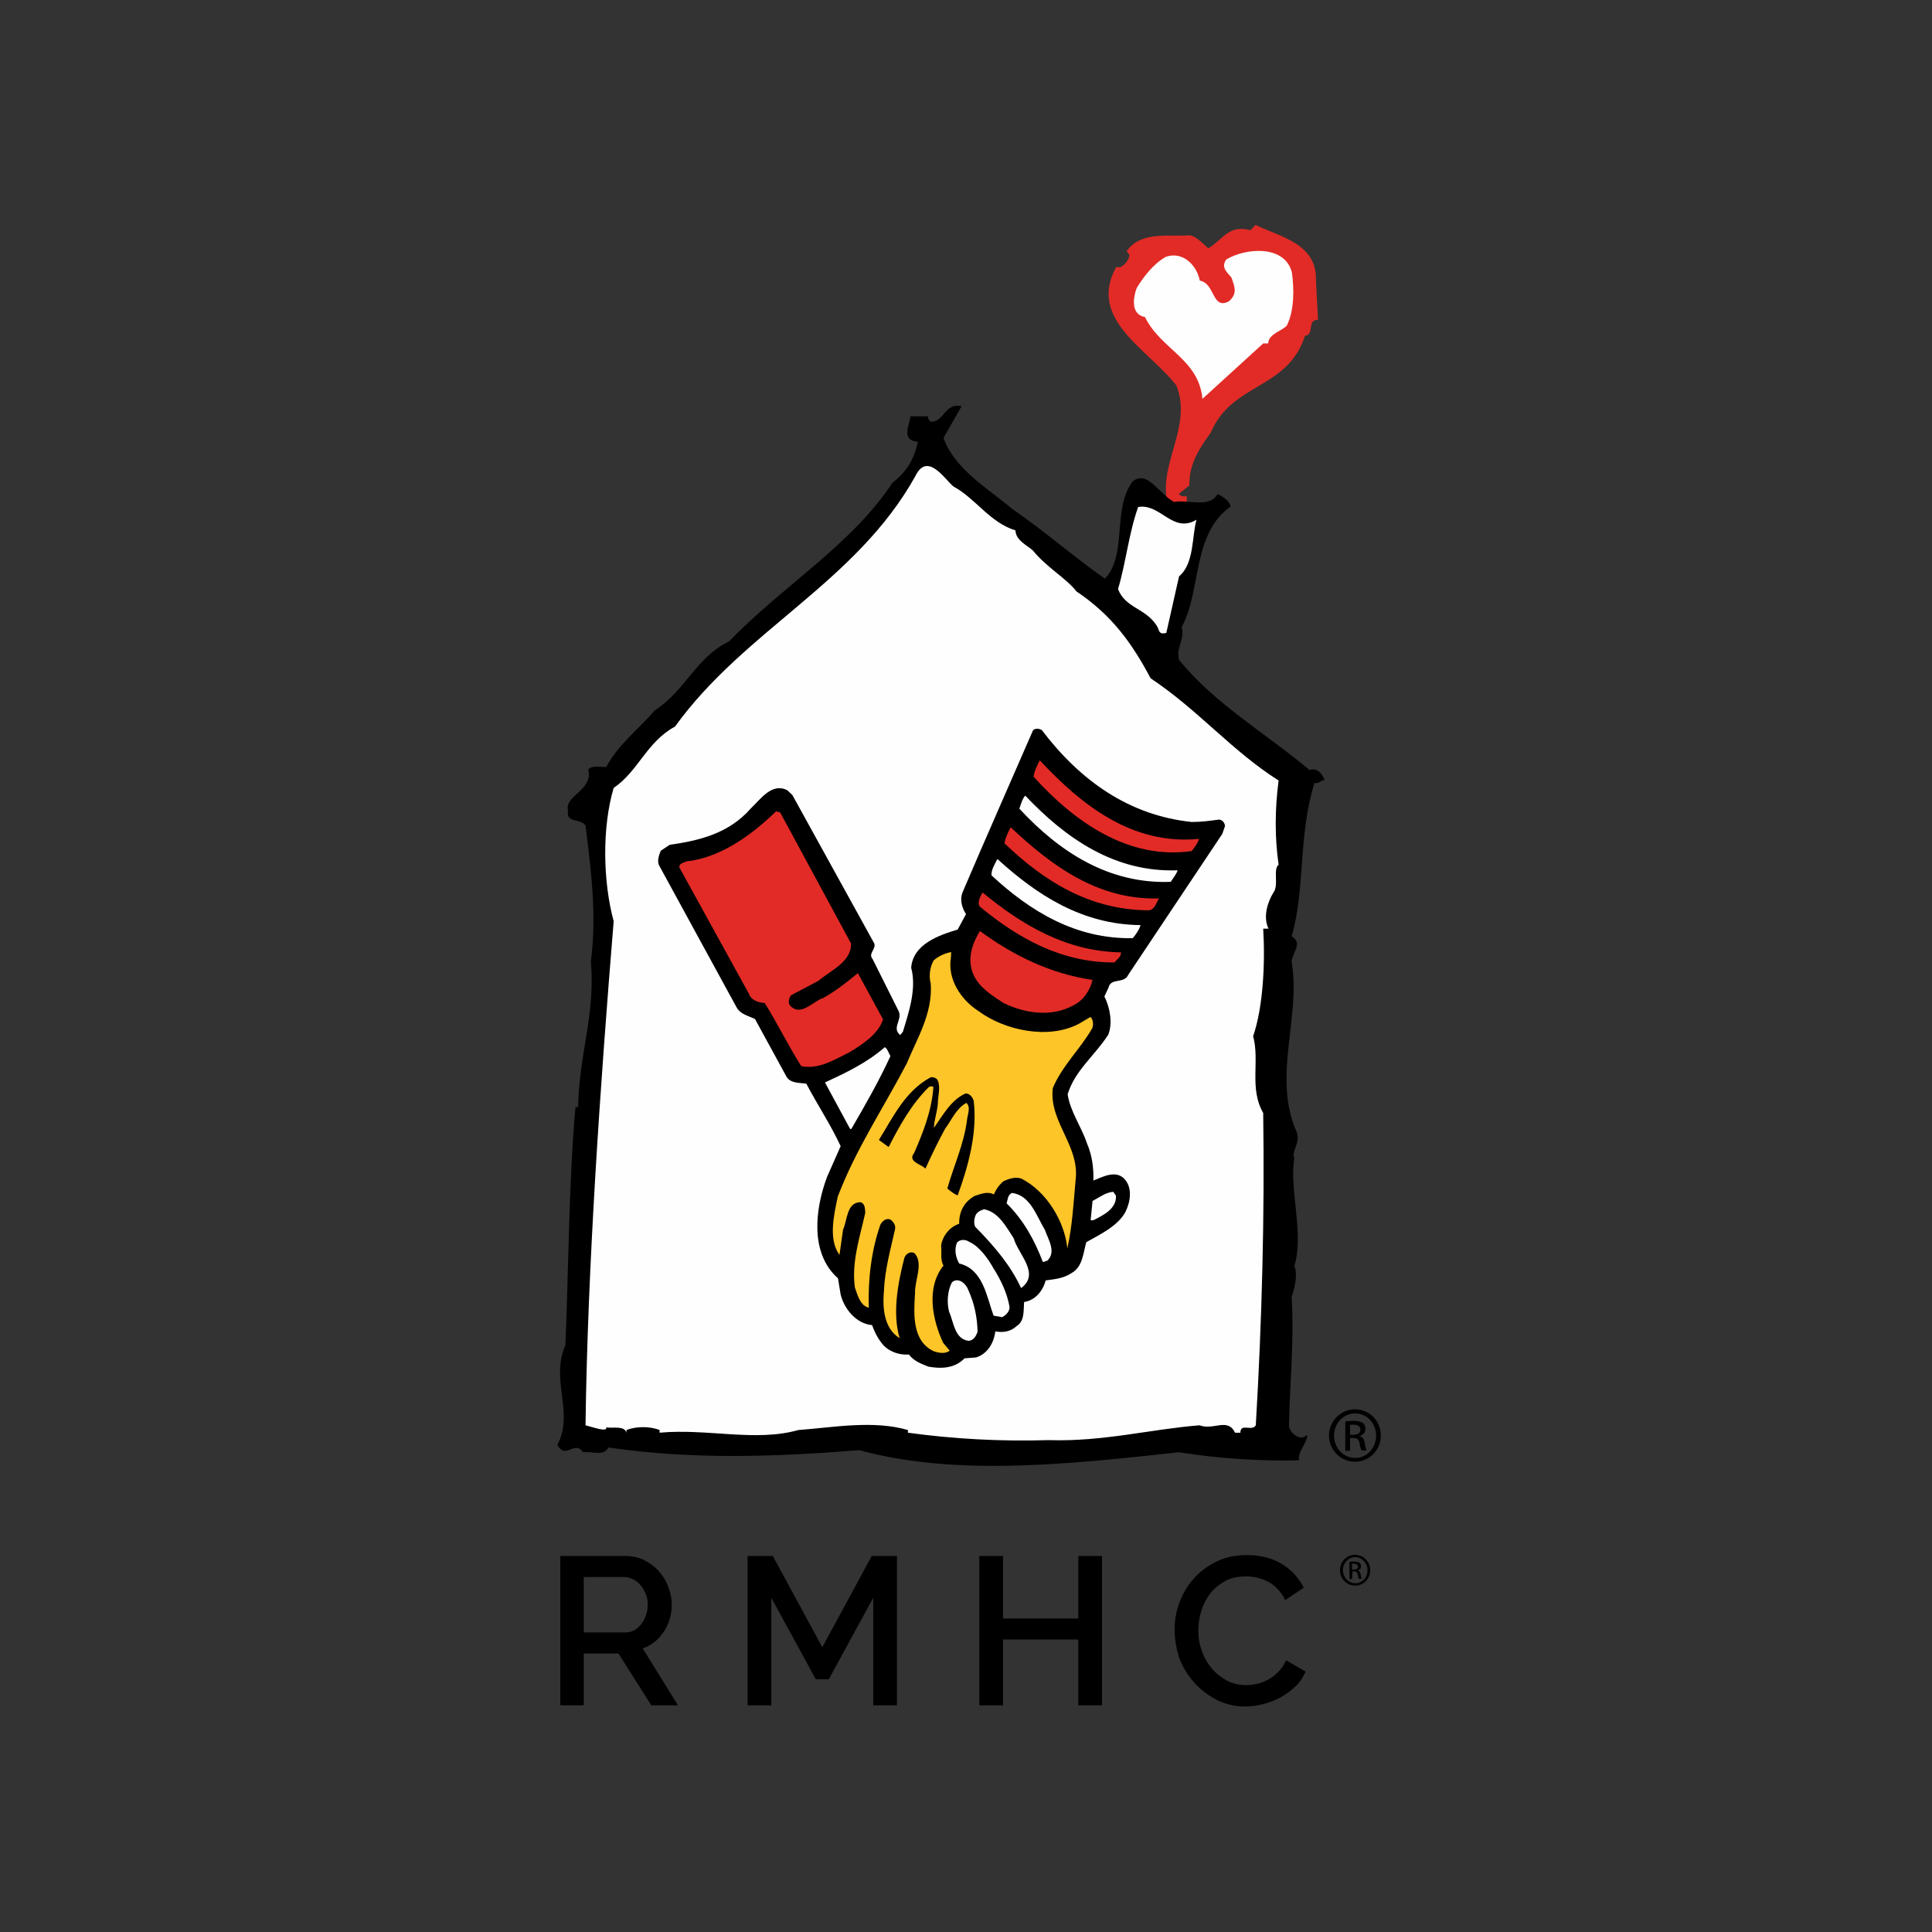
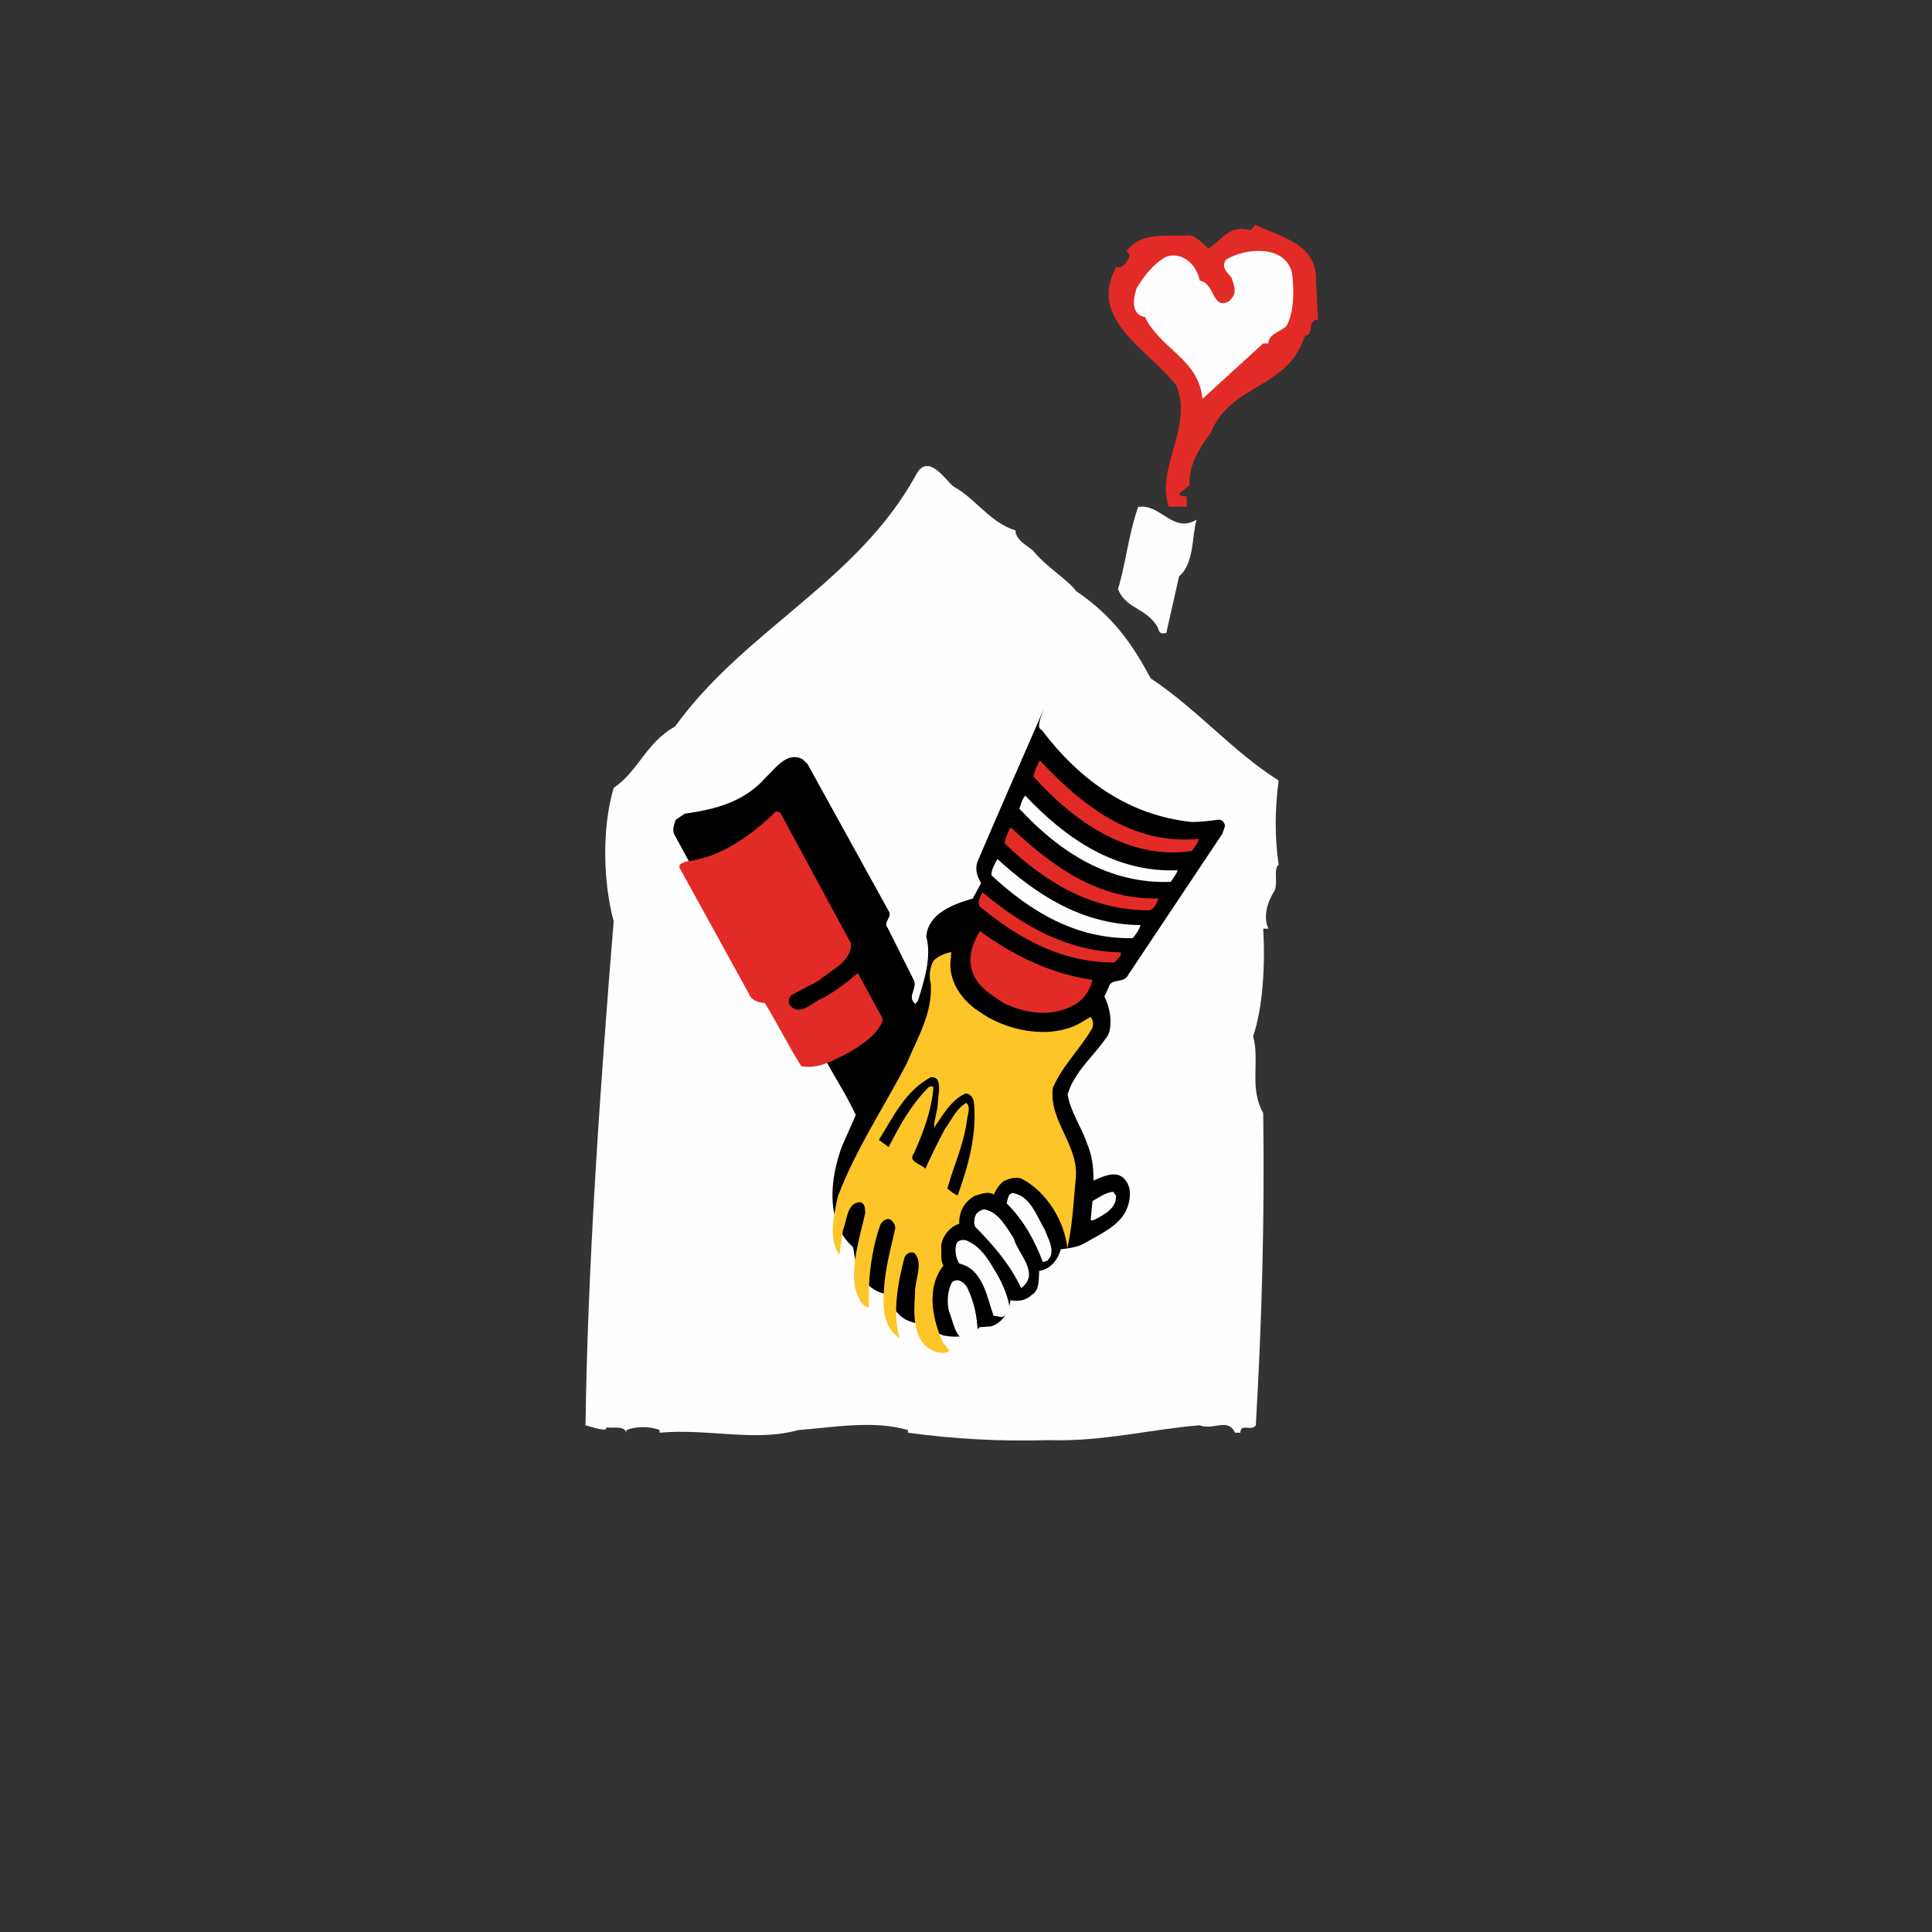
<svg xmlns="http://www.w3.org/2000/svg" xml:space="preserve" style="enable-background:new 0 0 652 652;" viewBox="0 0 652 652" y="0px" x="0px" id="layer" version="1.1">
  <rect x="0" y="0" width="652" height="652" fill="#333333" stroke="none" />
  <style type="text/css">
	.st0{fill:#E22B26;}
	.st1{fill:#FEFEFE;}
	.st2{fill:#FEC528;}
</style>
  <path d="M444.1,94.6l0.7,13.3c-3.9,0-1.1,5.2-4.4,5.4c-5.9,18.3-24.6,15.7-31.8,32.7c-3.9,5.4-7.4,10.7-7.2,17.8  l-3.5,2.8c0.4,1.1,1.8,0.9,2.6,0.9v3.5h-6.1c-4.4-13.5,8.3-26.6,2.6-40.9c-9.4-12.2-30.1-22.2-20.3-40c2.2,0.7,3.9-2,4.4-3.5  c0.2-0.9-0.5-1.3-0.9-1.8c4.8-7,14.6-4.8,21.3-5.4c2.4,0.4,4.3,2.8,6.3,4.4c5-3,6.8-8.1,14.2-6.1l1.7-1.8  C432.1,80,444.5,82.2,444.1,94.6" class="st0" />
  <path d="M436,92c0.7,5.2,0.9,12.6-1.7,17.8c-1.3,1.8-6.3,2.8-6.3,6.1h-1.7l-20.5,18.7c-1.3-13.5-13.9-16.5-19.4-27.6  c-5-0.9-3.9-6.8-2.8-9.8c2.4-3.9,5.6-8.1,9.8-10.5c5.4-2,10.4,2.4,11.5,8c5.2,0.9,4.1,10,9.8,7c3-2.6,2-4.8,0.9-8  c-1.3-1.7-3.7-3.3-1.8-6.1C420.1,83.7,433.6,82.4,436,92" class="st1" />
-   <path d="M318.4,147.8c3.8,10.6,15.1,17.1,23.4,24.1c11.1,7.6,20.5,16,31.1,23.4c7.7-8.3,2.3-23.6,9.4-32.9c5-3.8,8.6,4.1,13.9,7  c5-0.9,12,2.2,14.7-2.7c1.6,0.7,4.5,2.7,4.3,4.3c-13.1,9.5-9.7,28.4-16.4,40.6c1.1,4.3-2,6.8-0.9,11.1  c12.1,14.9,29.3,24.8,44.1,37.2c2.5-1.1,4.5,1.6,5,3.4c-1.3-0.2-1.8,1.4-3.4,0.9c-5.6,18.2-3,35.4-7.7,51.8c4,2.3,0,5.8,0,8.6  c3.2,19.2-6.7,38.7,1.8,57.7c1.1,3.6-2,6.3-0.9,8.6c-1.8,10.1,3.4,25.9,0,36.3c1.1,2.5,0.4,6.8-0.9,10.4c0.9,16.2-0.7,29.3-0.9,43.9  c0.7,2.5,4,5,6.1,2.7c0.5,2.2-3.4,5.8-2.7,8.6c-12.2,0.4-27.5-0.6-40.5-2.7c-35.4,3.8-74.6,8.4-107.9-0.7  c-29.3,2.3-55.9,3.2-84.7-0.9c-1.6,3.2-5.8,1.1-8.6,1.6c-2.7-4.3-5.8,2.7-8.6-2.5c5.8-11-2.5-21.8,2.7-33.6  c1.1-25.7,1.1-54,3.4-80.4h0.9c0.3-17.8,5.9-31.5,4.3-49.1c2-15.3,0.2-30-1.8-45.9c-1.6-2.5-6.7-0.7-5.9-5  c-1.4-5.2,8.6-6.8,6.8-13.9c1.4-1.6,4.1-0.7,6.1-0.9c4-7.5,11-12.8,16.4-19.1c10.2-6.5,14-18,25-23.2c18.2-18.9,41.2-32.4,55.2-53.6  c4.9-3.8,7.2-7.9,8.6-13.8c-5.6-0.5-3.2-4.9-2.5-8.6h5.9c-0.2,0.9,0.5,1.4,0.9,1.8c4.5,0.2,4.8-6.6,10.4-5.2L318.4,147.8  L318.4,147.8z" />
  <path d="M321.8,164.2c7.4,4,12.2,12.1,20.9,14.8c0,3.4,4.5,5.4,5.9,6.8c4.5,5.6,11.3,9.4,14.7,13.8  c12.1,8.1,18.9,17.8,25,29.3c16.2,10.8,27.4,24.5,43.2,34.5c-1.3,9.9-1.3,19.4,0,28.4c-2,1.6,0.2,7-1.8,9.5  c-1.8,2.9-3.6,8.1-1.6,12.1h-1.8c0.7,11.5,0,26.4-3.4,36.3c2.3,8.3-1.4,17.6,3.4,25.9c0.5,34.5-0.4,69.8-2.5,105.4  c-1.3,2.2-5.2-0.9-5.2,2.5h-1.8c-2.5-5.2-7.2-0.7-12-2.5c-16.4,1.3-32.6,5.6-50.9,5c-16.4,0.5-32.2-0.4-47.5-2.5v-0.9  c-11.7-3.4-25-0.9-37,0c-14.4,4.1-30.8-0.6-46.8,0.9v-0.9c-3.2-1.3-7.9-1.3-11.2,0v0.9c-0.7-2.5-4.5-1.4-6.8-1.8  c0.5,1.8-4.9-0.2-7-0.7c0.7-53.6,5-115.1,9.5-170.1c-3.6-13.3-4-31.5,0-45c8.3-5.6,11.1-15.5,20.7-20.7  c23.6-32.7,61.1-48.6,81.1-84.5C313,152.2,318.9,161.9,321.8,164.2 M403.8,175.4c-1.6,5.4-0.7,14.8-5.9,19.1l-4.3,19.1  c-2.9,0.7-2.2-1.1-3.4-2.7c-3.8-5.7-10.4-5.7-12.9-12.1c2.7-9,3.6-18.7,6.8-27.7C391.7,169.8,395.7,180.2,403.8,175.4" class="st1" />
-   <path d="M351.6,246.4c12.9,17,29.4,28.8,50.6,31c3.2,0,6.1-0.4,9.1-0.8c1.1,0,2,0.9,2.1,2.2l-0.9,2.6l-31.7,47.5  c-1.5,3.3-5.9,0.9-6.7,4.4l-1.4,3c2,3.9,2.8,9.2,1.3,12.9c-4.5,7-11.3,12.1-13.7,20.1c0.9,5.9,4.6,10.8,6.5,16.5  c1.7,3.9,2.3,8.1,2.2,12.6c3.2-1.3,7.7-3.7,10.6-0.4c2.6,3,1.9,7.6,0.2,11c-2.6,4.8-8.6,7.6-13.2,10.2c-1.1,3.8-1.2,8.4-5.1,10.5  c-2.6,1.7-5.5,2-8.6,2.4c-1,3.6-3.5,6.7-7.3,7.3c-0.2,2.8,0.2,6.5-2.5,8.1c-2,1.9-4.6,2.3-7.2,1.8c-0.5,4-2.7,7.6-6.5,8.8l-3.9,0.3  c-3.3,3.4-7.8,3.6-12.2,2.8c-2.5-1-4.8-1.8-6.6-4.1c-3.8,0.3-7.6-1.4-9.5-4.3c-1.3-1.7-2.2-3.7-2.9-5.6c-5.4-0.5-9.4-5.5-10.6-10.3  l-0.9-5.5c-9.6-8.5-7.7-23.5-3.7-34.2l4.6-10.4c-3.4-7.3-7.8-13.9-11.6-21.1c-2.3-0.3-5.2-0.1-6.6-2.2l-10.7-19.6  c-2.2-1.1-4.8-1.5-6.2-3.9l-26.2-48c-0.7-1.5,0-3.5,0.6-4.9l3-2c9.9-1.4,20-3.8,27.4-12.3c3.3-3.1,7.1-8.8,12.3-6.1l1.7,1.6  l27.7,50.2c0.4,2.1-2.2,3.3-0.6,5.2l8.8,17.6c1.3,2.9-2.5,5.6,0.5,8l0.9-1.1c2-6.6,4.7-14.5,2.8-21.6c0.6-8,9.4-11,15.7-12.9  l2.8-5.2c-1.4-2.2-2.2-5-1.1-7.5c7.8-18.3,15.8-36.3,23.7-54.5C349.3,245.7,350.7,245.8,351.6,246.4" />
+   <path d="M351.6,246.4c12.9,17,29.4,28.8,50.6,31c3.2,0,6.1-0.4,9.1-0.8c1.1,0,2,0.9,2.1,2.2l-0.9,2.6l-31.7,47.5  c-1.5,3.3-5.9,0.9-6.7,4.4l-1.4,3c2,3.9,2.8,9.2,1.3,12.9c-4.5,7-11.3,12.1-13.7,20.1c0.9,5.9,4.6,10.8,6.5,16.5  c1.7,3.9,2.3,8.1,2.2,12.6c3.2-1.3,7.7-3.7,10.6-0.4c2.6,3,1.9,7.6,0.2,11c-2.6,4.8-8.6,7.6-13.2,10.2c-2.6,1.7-5.5,2-8.6,2.4c-1,3.6-3.5,6.7-7.3,7.3c-0.2,2.8,0.2,6.5-2.5,8.1c-2,1.9-4.6,2.3-7.2,1.8c-0.5,4-2.7,7.6-6.5,8.8l-3.9,0.3  c-3.3,3.4-7.8,3.6-12.2,2.8c-2.5-1-4.8-1.8-6.6-4.1c-3.8,0.3-7.6-1.4-9.5-4.3c-1.3-1.7-2.2-3.7-2.9-5.6c-5.4-0.5-9.4-5.5-10.6-10.3  l-0.9-5.5c-9.6-8.5-7.7-23.5-3.7-34.2l4.6-10.4c-3.4-7.3-7.8-13.9-11.6-21.1c-2.3-0.3-5.2-0.1-6.6-2.2l-10.7-19.6  c-2.2-1.1-4.8-1.5-6.2-3.9l-26.2-48c-0.7-1.5,0-3.5,0.6-4.9l3-2c9.9-1.4,20-3.8,27.4-12.3c3.3-3.1,7.1-8.8,12.3-6.1l1.7,1.6  l27.7,50.2c0.4,2.1-2.2,3.3-0.6,5.2l8.8,17.6c1.3,2.9-2.5,5.6,0.5,8l0.9-1.1c2-6.6,4.7-14.5,2.8-21.6c0.6-8,9.4-11,15.7-12.9  l2.8-5.2c-1.4-2.2-2.2-5-1.1-7.5c7.8-18.3,15.8-36.3,23.7-54.5C349.3,245.7,350.7,245.8,351.6,246.4" />
  <path d="M404.6,283.1c-0.3,1.4-1.5,2.8-2.4,4.1c-21.3,3.1-39.6-9.8-53.4-25.1c0.3-2,1.2-3.8,2.1-5.5  C365,271.7,382.1,285.3,404.6,283.1" class="st0" />
  <path d="M397.4,293.7c-0.4,1.4-1.5,2.6-2.3,3.9c-20.8,0.8-37.5-10-51.1-24.7c0.6-1.5,0.9-3.2,2-4.4  C359.7,283,376.3,294.5,397.4,293.7" class="st1" />
  <path d="M391.1,303.2c-0.8,1.3-1.5,4.2-3.8,4c-19.7-0.2-35.1-9.9-48.3-22.6c0.3-1.9,1.1-3.6,2.1-5.4  C354.8,292.1,370.5,303.8,391.1,303.2 M287.2,318.4c0.2,6.2-6.8,9-11,12.6l-9.3,4.9c-0.6,1-1.1,2.3-0.3,3.4c3.6,4,7.7-1.4,11.2-2.5  c4.3-2.4,8.1-5.4,11.7-8.4l8.5,15.6c-1.6,5.1-7.1,8.5-11.3,11.1c-5.1,2.5-10.4,5.9-16.3,4.7c-4.4-7-8-14.3-12.3-21.3  c-2.2-0.2-4.5-0.8-5.4-3.2l-23.4-42.5c-0.3-1.5,1.5-1.6,2.3-2.1c11.4-1.2,22-8.8,30.3-16.9l1.4,0.4L287.2,318.4z" class="st0" />
  <path d="M384.9,312.2c-0.5,1.7-1.5,3-2.6,4.4c-19.1,0.4-34.6-9-47.7-21.2c-0.1-1.9,1.1-3.8,2-5.5  C350,302.1,365.2,312,384.9,312.2" class="st1" />
  <path d="M378.3,321.4c0.1,1.5-1.3,2.3-2.2,3.4c-18,0.1-32.7-8.3-45.5-18.9c-0.8-1.5,0.2-3.4,1-4.7  C344.7,312,359.7,321.1,378.3,321.4 M368.7,330.7c-0.8,3.4-3,7-6.7,8.7c-7.2,3.9-16.2,2.6-23.3-0.9c-5.4-3.5-10.8-6.9-11.2-13.9  c-0.2-3.9,1.4-7.4,3.2-10.4C341.9,322.4,354.4,328.6,368.7,330.7" class="st0" />
  <path d="M320.9,323.2c-1.2,7.3,3.4,14.2,9.3,18c8.9,6.6,23.7,9.7,33.9,4.3l3.9-2.3c0.9,0.8,1.1,2.6,0.6,3.8  c-4,7-10.2,12.7-13.3,20.2c-1.4,11.3,9.1,19.4,7.7,30.9c-0.7,7.7-1.1,15.6-2.8,23.2c-0.9-9-6.9-19.2-15.6-23.6  c-2.2-0.6-4.1,0.1-5.9,0.9c-1.6,1.3-2.6,2.9-3.3,4.5c-2.2-1.2-4.5-0.1-6.5,0.5c-3.5,2-5.3,5.3-5.2,9.4c-3.2,1-5.6,4.1-6.1,7.3  c0.3,2.2-0.4,4.8,0.8,6.8c-6,7.5-3.7,18.4-0.1,26.1l2.2,2.6c-1.5,1.2-3.7,0.8-5.4,0.2c-7.2-3.4-6.8-12.2-6.3-19.5  c-0.2-4.4,3-10.2-0.2-13.6c-1.5-0.8-3,0.4-3.4,1.6c-2.2,8.5-4.1,18.7-1.6,27.1c-5.3-3.3-5.8-10.1-5.3-15.9  c0.3-7.4,2.3-14.2,3.8-21.1c0.1-1.2-0.5-2.1-1.4-2.9c-1.5-0.9-3,0.4-3.6,1.6c-3.1,8.8-4.2,18.7-3.9,28c-2.9-0.6-3.8-4.3-4.7-6.8  c-1.2-8.5,1.7-17.1,3.5-25.2c-0.1-1.3,0-3.3-1.8-3.6c-4.5,0.3-4.2,5.9-5.7,9.3l-1.2,8.5c-3.8-5.2-1.9-13.3-0.6-19.6  c6-15.9,15.4-29.9,23.3-45c3.5-8.5,8.8-16.9,8.1-27c-0.7-2.4-0.3-5.6,1-7.8c1.7-1.5,3.8-2.4,5.9-2.8L320.9,323.2L320.9,323.2z" class="st2" />
-   <path d="M300.5,356.4c-3.9,8.5-8.5,16.5-13.2,24.6l-0.4,0l-8.5-15.7c6.9-3.2,14-6.5,20.2-11.9  C299.5,353.9,299.9,355.4,300.5,356.4" class="st1" />
  <path d="M316.5,372.4c-0.2,2.9-1.3,5.6-1.3,8.2c2.9-4.1,5.8-9.5,10.7-11.6c1.5,0.1,2.3,1.3,2.7,2.5c1.3,11-1.9,22.2-5.4,31.9  c-1.2-0.4-2.4-1.4-3.5-2.3c2.1-7.5,5.5-14.7,6.6-22.8c0.1-1.9,1.5-4.7-0.2-6.1c-3.5,2-4.9,5.7-7.2,8.8c-2.4,4.4-4.6,9-6.6,13.4  c-1.2-1.5-6.2-2.3-3.8-5.3c3-6.9,5.9-14.1,6.5-22.2c-0.4-0.5-1.2-0.3-1.6,0c-6,6-9.8,13-13.5,20.2l-3.3-2.4  c4.8-7.7,8.9-16.6,17.6-21.2c1,0.1,1.4,0.1,2.1,0.8C317.6,366.6,316.5,369.9,316.5,372.4" />
  <path d="M376.6,403.5c0.3,4.4-4.3,6.6-7.4,8.2c-0.4,0.1-1.3,0.4-1.1-0.3l0.6-6.1c2.3-1.2,4.4-2.9,7-3.1L376.6,403.5z   M352.6,415c1.1,3.2,4,7.5,0.8,10.5c-0.6-0.1-0.9,0.6-1.5,0.3c-2.7-7.1-6.4-14-12.2-19.7c0.4-1.2,0.3-2.8,1.8-3.5  C347.7,403.3,349.8,410.4,352.6,415 M342.1,417.9c1.5,5.4,9.1,11.9,2.5,16.8c-3.5-7.5-8.6-13.7-15.5-20.7c-0.6-1.3-0.3-3.1,0.3-4.2  c0.7-1,1.7-1.4,2.7-1.7C337,409,339.6,414.1,342.1,417.9 M335.2,427.9c2.6,4.1,4.7,8.5,5.5,13.2c0,1.6-1.3,2.8-2.5,3.4l-2.9-0.5  c-2.3-6.3-3.5-15.7-11.6-17.6c-1.1-1.9-1.8-4.7-0.7-7.1c1.1-1.2,3-1,4.1-0.2C330.5,420.6,333.4,424.7,335.2,427.9 M326.8,435.4  c2,4.4,3,9.1,3.1,14c-0.4,1.3-1.3,3-3,3.1c-4.8-0.6-5-6.3-6.6-9.8c-0.8-3.1-0.6-7.1,1-10C323.5,430.9,326.1,433.3,326.8,435.4" class="st1" />
-   <path d="M457.3,524.7c2.8,0,5.1,2.3,5.1,5.2c0,2.9-2.2,5.2-5.1,5.2c-2.8,0-5.1-2.3-5.1-5.2C452.2,527,454.5,524.7,457.3,524.7  L457.3,524.7z M457.3,525.5c-2.3,0-4.1,2-4.1,4.4c0,2.4,1.9,4.4,4.2,4.4c2.3,0,4.1-1.9,4.1-4.4C461.5,527.5,459.6,525.5,457.3,525.5  C457.3,525.5,457.3,525.5,457.3,525.5z M456.3,532.9h-0.9v-5.8c0.5-0.1,0.9-0.1,1.6-0.1c0.9,0,1.4,0.2,1.8,0.4  c0.3,0.3,0.5,0.6,0.5,1.2c0,0.8-0.5,1.2-1.1,1.4v0c0.5,0.1,0.9,0.6,1,1.4c0.1,0.9,0.3,1.3,0.4,1.4h-1c-0.1-0.2-0.3-0.7-0.4-1.5  c-0.1-0.7-0.5-1-1.2-1h-0.6L456.3,532.9L456.3,532.9z M456.3,529.7h0.6c0.8,0,1.4-0.3,1.4-1c0-0.5-0.4-1-1.4-1c-0.3,0-0.5,0-0.7,0  L456.3,529.7L456.3,529.7z M197,550.9h13.9c1.1,0,2.2-0.2,3.1-0.7s1.7-1.2,2.4-2.1c0.7-0.9,1.2-1.9,1.6-3c0.4-1.1,0.6-2.4,0.6-3.6  c0-1.3-0.2-2.5-0.7-3.6c-0.4-1.1-1-2.1-1.8-3c-0.7-0.9-1.6-1.5-2.6-2c-1-0.5-2-0.7-3-0.7H197V550.9L197,550.9z M189.1,575.5v-50.4  h22c2.3,0,4.4,0.5,6.3,1.4c1.9,1,3.6,2.2,4.9,3.7c1.4,1.6,2.5,3.3,3.2,5.3c0.8,2,1.2,4,1.2,6c0,1.7-0.2,3.3-0.7,4.9  c-0.5,1.6-1.1,3-2,4.3s-1.9,2.5-3.1,3.4c-1.2,1-2.6,1.7-4,2.2l11.9,19.2h-9L208.7,558H197v17.5L189.1,575.5L189.1,575.5z   M294.7,575.5v-36.3l-15,27.5h-4.4l-15-27.5v36.3h-8v-50.4h8.5l16.7,30.8l16.7-30.8h8.5v50.4H294.7z M371.9,525.1v50.4h-8v-22.2  h-25.4v22.2h-8v-50.4h8v21.1h25.4v-21.1H371.9z M396.4,549.9c0-3,0.5-6,1.6-9c1.1-3,2.7-5.7,4.8-8.1c2.1-2.4,4.7-4.3,7.7-5.8  c3-1.5,6.5-2.2,10.3-2.2c4.6,0,8.5,1,11.8,3c3.3,2,5.7,4.7,7.4,8l-6.3,4.2c-0.7-1.5-1.6-2.8-2.6-3.8c-1-1.1-2.1-1.9-3.3-2.5  c-1.2-0.6-2.4-1-3.7-1.3c-1.3-0.3-2.5-0.4-3.7-0.4c-2.6,0-5,0.5-7,1.6c-2,1.1-3.7,2.5-5,4.2c-1.3,1.8-2.4,3.7-3,5.9  c-0.7,2.2-1,4.4-1,6.5c0,2.5,0.4,4.8,1.2,7c0.8,2.2,1.9,4.2,3.4,5.9c1.4,1.7,3.2,3,5.1,4.1c2,1,4.2,1.5,6.5,1.5  c1.2,0,2.5-0.2,3.8-0.5c1.3-0.3,2.6-0.8,3.8-1.5c1.2-0.7,2.3-1.5,3.3-2.6c1-1,1.9-2.3,2.5-3.8l6.6,3.8c-0.8,1.9-1.9,3.6-3.4,5  c-1.5,1.4-3.1,2.7-5,3.7c-1.8,1-3.8,1.7-5.9,2.3c-2.1,0.5-4.1,0.8-6.1,0.8c-3.6,0-6.8-0.8-9.7-2.3c-2.9-1.5-5.5-3.5-7.6-5.9  c-2.1-2.4-3.8-5.2-5-8.3C397,556.3,396.4,553.1,396.4,549.9 M455.6,484.2h1.1c1.3,0,2.4-0.5,2.4-1.7c0-0.9-0.6-1.7-2.4-1.7  c-0.5,0-0.9,0-1.1,0.1V484.2z M455.6,489.6h-1.6v-9.9c0.8-0.1,1.6-0.2,2.8-0.2c1.5,0,2.5,0.3,3.1,0.7c0.6,0.4,0.9,1.1,0.9,2  c0,1.3-0.9,2.1-1.9,2.4v0.1c0.9,0.2,1.5,0.9,1.7,2.4c0.2,1.5,0.5,2.1,0.6,2.4h-1.7c-0.2-0.3-0.5-1.2-0.7-2.5  c-0.2-1.3-0.9-1.7-2.1-1.7h-1.1C455.6,485.4,455.6,489.6,455.6,489.6z M457.3,477c-3.9,0-7.1,3.3-7.1,7.5c0,4.2,3.2,7.5,7.1,7.5  c3.9,0.1,7.1-3.3,7.1-7.5C464.4,480.3,461.3,477,457.3,477L457.3,477L457.3,477z M457.3,475.6c4.8,0,8.7,3.9,8.7,8.8  c0,5-3.9,8.9-8.7,8.9c-4.8,0-8.8-3.9-8.8-8.9C448.5,479.6,452.5,475.6,457.3,475.6C457.3,475.6,457.3,475.6,457.3,475.6z" />
</svg>